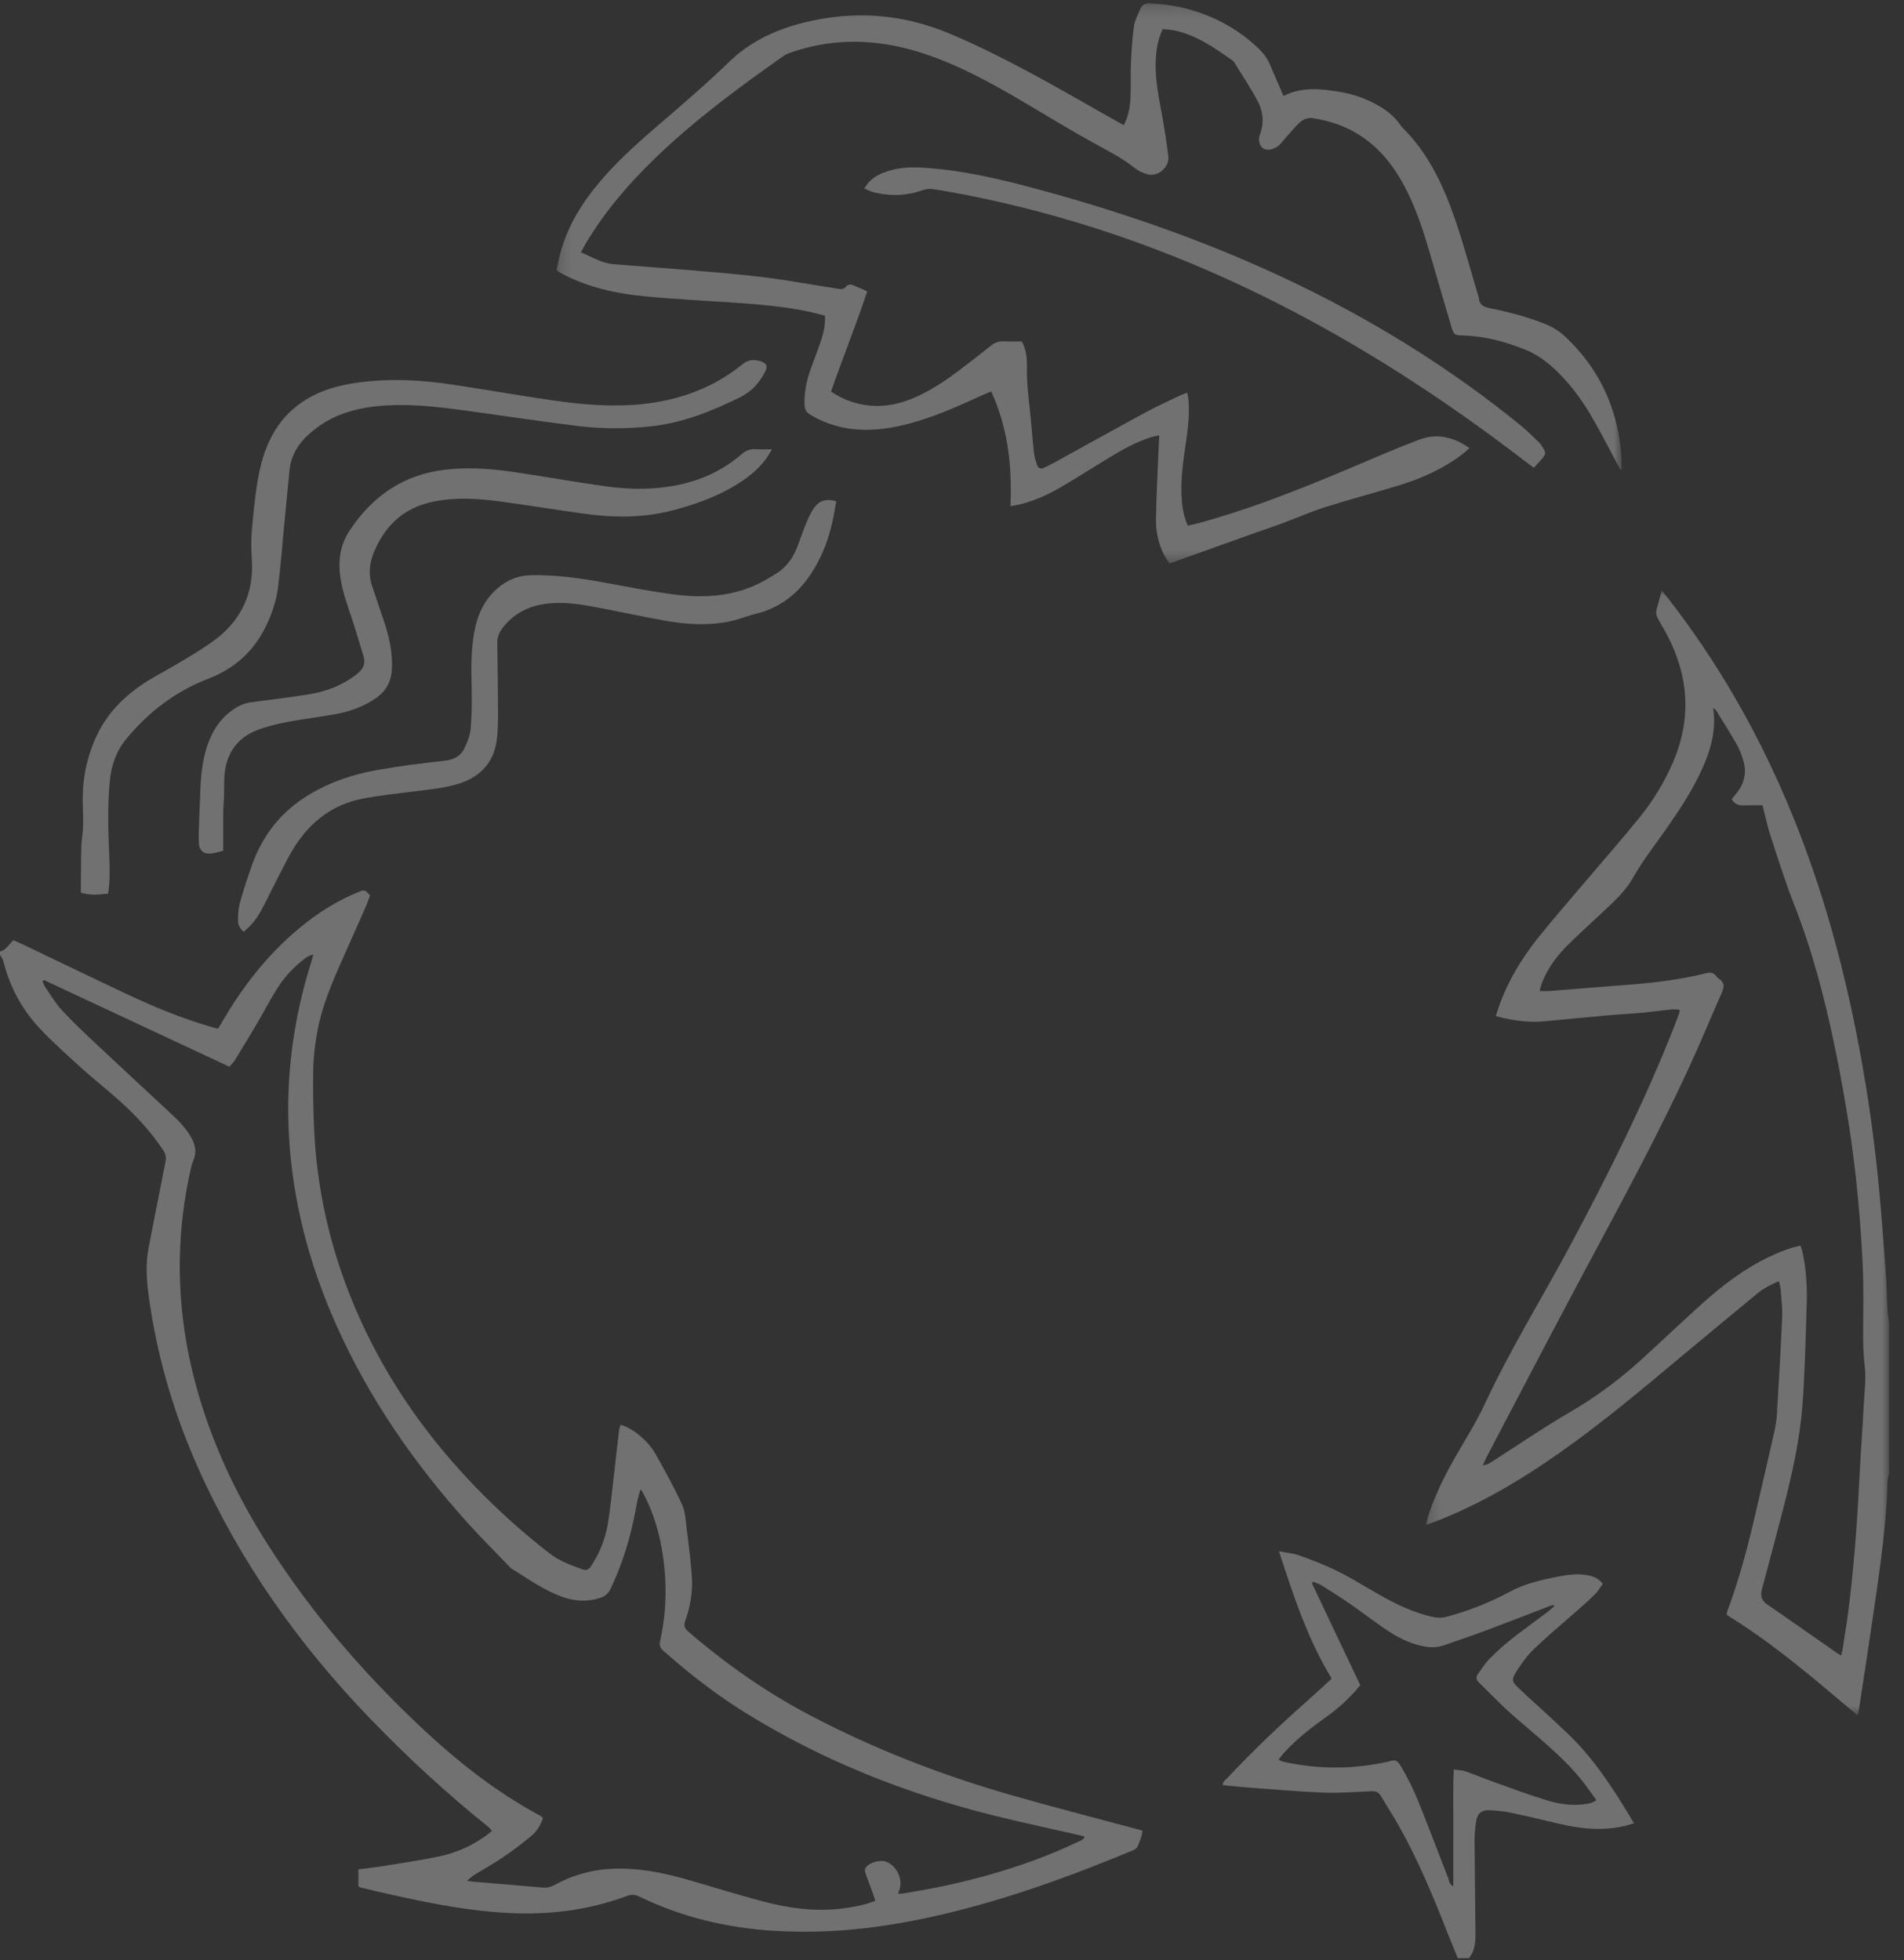
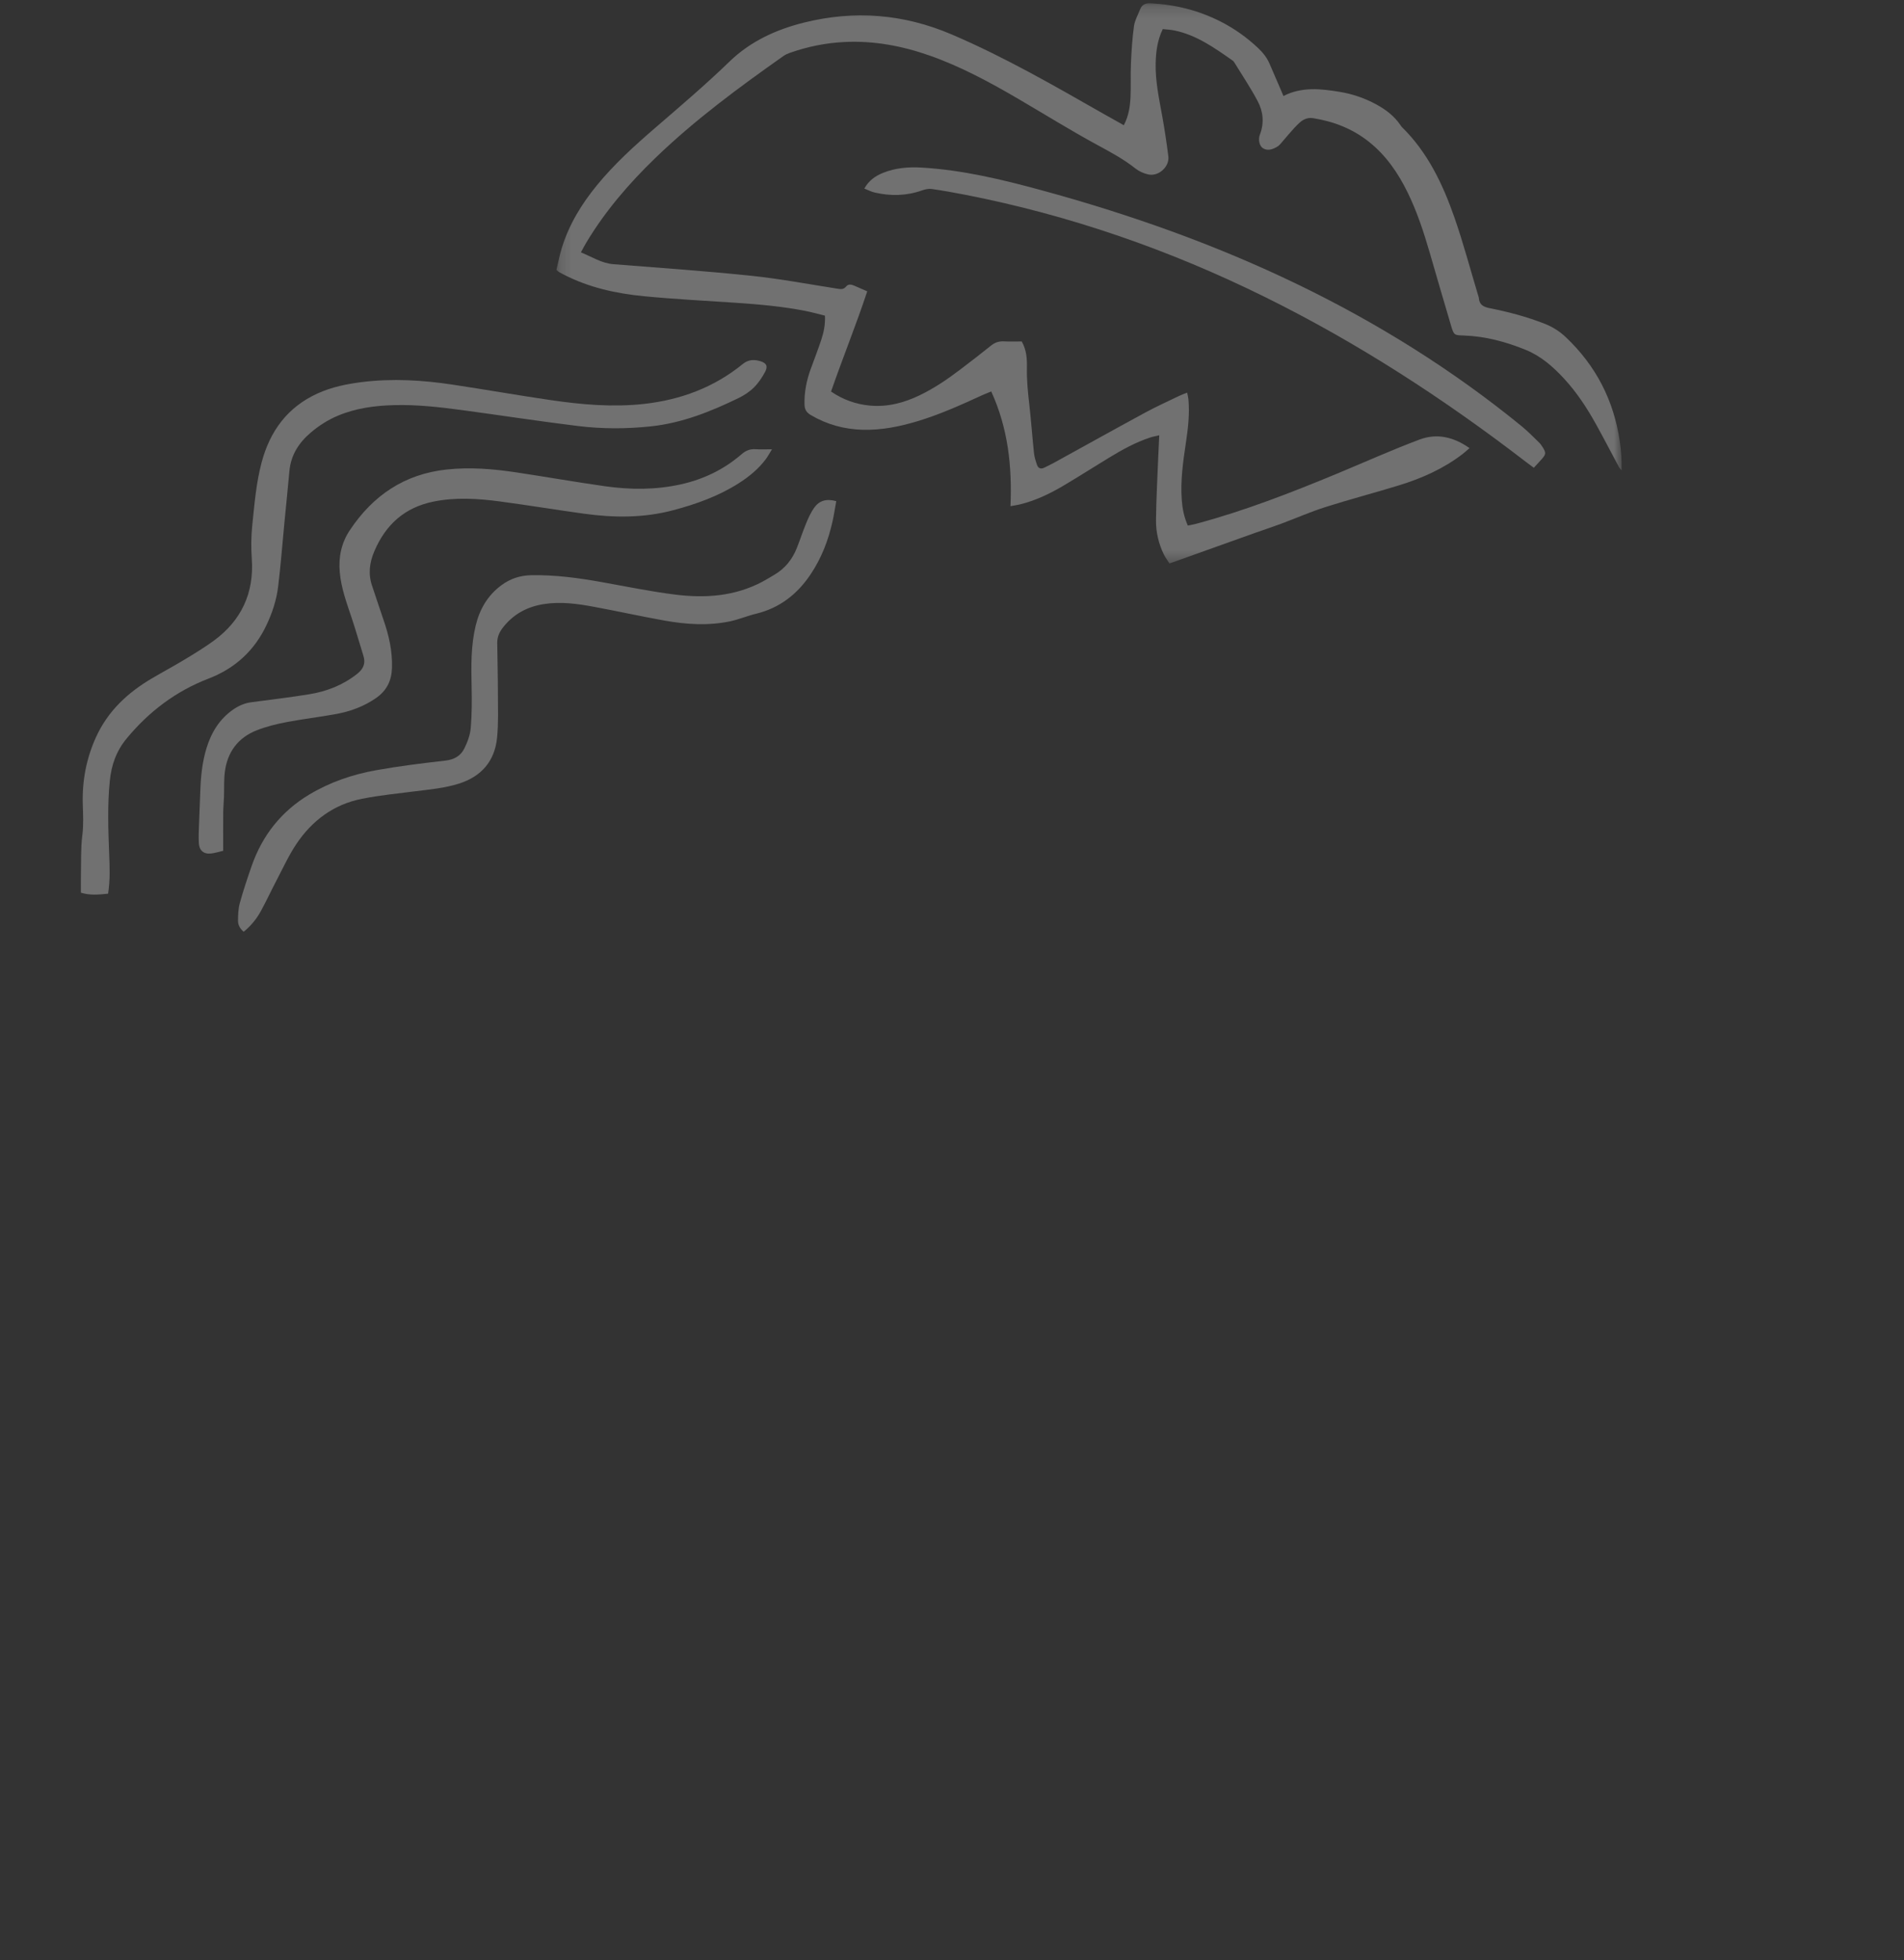
<svg xmlns="http://www.w3.org/2000/svg" xmlns:xlink="http://www.w3.org/1999/xlink" width="168px" height="173px" viewBox="0 0 168 173" version="1.1">
  <rect x="0" y="0" width="168" height="173" fill="#333333" stroke="none" />
  <title>310D8BAB-E7BF-46D0-9205-E53DCFA1921A</title>
  <defs>
-     <polygon id="path-1" points="0.231 0.029 41.093 0.029 41.093 99.301 0.231 99.301" />
    <polygon id="path-3" points="0.187 0.189 94.182 0.189 94.182 49.627 0.187 49.627" />
  </defs>
  <g id="Public" stroke="none" stroke-width="1" fill="none" fill-rule="evenodd" opacity="0.304">
    <g id="D---Forgot-Password" transform="translate(-86, -152)">
      <g id="Group-25" transform="translate(86, 152)">
-         <path d="M3.879,86.491 C3.836,86.526 3.793,86.56 3.75,86.595 C3.844,86.794 3.913,87.011 4.037,87.189 C4.512,87.87 4.942,88.598 5.505,89.2 C6.497,90.262 7.559,91.262 8.62,92.258 C10.894,94.392 13.19,96.505 15.468,98.635 C15.805,98.95 16.108,99.304 16.394,99.665 C16.609,99.935 16.792,100.234 16.952,100.539 C17.28,101.164 17.335,101.807 17.042,102.471 C16.932,102.722 16.867,102.996 16.807,103.265 C16.234,105.842 15.913,108.45 15.869,111.088 C15.807,114.662 16.242,118.181 17.129,121.643 C18.494,126.972 20.79,131.893 23.757,136.507 C27.474,142.288 31.911,147.477 36.902,152.201 C40.172,155.296 43.663,158.094 47.652,160.231 C47.746,160.281 47.82,160.371 47.911,160.448 C47.694,161.081 47.364,161.622 46.884,162.021 C46.087,162.683 45.257,163.311 44.4,163.894 C43.56,164.466 42.667,164.959 41.803,165.497 C41.623,165.609 41.471,165.766 41.208,165.983 C41.5,166.025 41.632,166.052 41.765,166.063 C43.794,166.234 45.823,166.398 47.851,166.578 C48.259,166.614 48.61,166.534 48.973,166.335 C50.622,165.428 52.391,164.964 54.28,164.912 C56.413,164.853 58.469,165.264 60.5,165.838 C62.725,166.467 64.929,167.169 67.162,167.764 C69.544,168.399 71.966,168.747 74.442,168.412 C75.379,168.286 76.305,168.116 77.237,167.748 C77.151,167.49 77.086,167.274 77.008,167.062 C76.794,166.477 76.565,165.897 76.363,165.308 C76.316,165.171 76.296,164.97 76.364,164.859 C76.692,164.329 77.747,164.065 78.308,164.345 C79.145,164.765 79.619,165.771 79.395,166.665 C79.36,166.805 79.3,166.94 79.238,167.115 C79.41,167.115 79.502,167.127 79.59,167.113 C82.175,166.712 84.73,166.177 87.247,165.464 C89.944,164.701 92.576,163.762 95.105,162.549 C95.316,162.448 95.574,162.39 95.72,162.092 C95.539,162.039 95.414,161.996 95.286,161.967 C92.695,161.373 90.092,160.828 87.514,160.18 C79.908,158.268 72.687,155.406 65.993,151.296 C63.326,149.66 60.86,147.746 58.517,145.672 C58.232,145.42 58.166,145.171 58.244,144.822 C58.796,142.362 58.86,139.882 58.507,137.39 C58.24,135.505 57.732,133.689 56.864,131.985 C56.766,131.792 56.643,131.613 56.531,131.428 C56.303,132.051 56.2,132.636 56.093,133.219 C55.648,135.636 54.943,137.969 53.886,140.195 C53.679,140.632 53.383,140.881 52.938,141.023 C51.861,141.367 50.795,141.327 49.736,140.966 C48.051,140.393 46.621,139.357 45.133,138.427 C45.018,138.355 44.929,138.24 44.833,138.139 C43.634,136.887 42.403,135.664 41.243,134.376 C36.529,129.137 32.56,123.401 29.678,116.95 C27.281,111.586 25.804,105.989 25.49,100.115 C25.215,94.947 25.896,89.891 27.446,84.951 C27.519,84.717 27.58,84.48 27.646,84.244 C27.338,84.3 27.127,84.423 26.932,84.569 C25.94,85.311 25.101,86.206 24.447,87.251 C23.848,88.209 23.327,89.217 22.754,90.192 C22.1,91.306 21.432,92.412 20.758,93.514 C20.63,93.723 20.445,93.897 20.242,94.141 C14.762,91.579 9.32,89.035 3.879,86.491 L3.879,86.491 Z M8.68171946e-05,83.984 C0.151,83.907 0.329,83.859 0.449,83.749 C0.7,83.517 0.921,83.253 1.176,82.977 C1.445,83.094 1.678,83.187 1.904,83.295 C5.054,84.8 8.196,86.32 11.354,87.807 C13.657,88.892 16.012,89.848 18.457,90.574 C18.698,90.645 18.943,90.709 19.234,90.791 C19.386,90.54 19.53,90.309 19.667,90.074 C21.473,86.975 23.662,84.19 26.437,81.889 C28.013,80.583 29.724,79.495 31.627,78.721 C32.171,78.5 32.173,78.507 32.653,79.019 C32.524,79.359 32.401,79.729 32.244,80.085 C31.509,81.754 30.761,83.417 30.026,85.085 C29.17,87.031 28.359,88.999 27.986,91.103 C27.797,92.167 27.659,93.252 27.64,94.33 C27.609,96.198 27.636,98.071 27.731,99.937 C28.046,106.101 29.607,111.951 32.282,117.51 C34.925,123 38.506,127.817 42.822,132.106 C44.628,133.9 46.536,135.581 48.553,137.135 C49.405,137.791 50.415,138.141 51.415,138.503 C51.774,138.633 51.97,138.484 52.158,138.2 C52.908,137.065 53.411,135.821 53.631,134.492 C53.878,132.992 54.016,131.474 54.195,129.963 C54.34,128.726 54.473,127.488 54.618,126.251 C54.636,126.096 54.695,125.947 54.75,125.743 C55.305,125.886 55.75,126.161 56.171,126.476 C56.864,126.996 57.457,127.627 57.875,128.374 C58.688,129.822 59.492,131.281 60.184,132.788 C60.473,133.417 60.5,134.177 60.588,134.885 C60.768,136.326 60.959,137.768 61.05,139.216 C61.132,140.514 60.903,141.796 60.468,143.026 C60.322,143.439 60.384,143.69 60.717,143.978 C64.02,146.831 67.576,149.325 71.438,151.358 C77.101,154.34 83.045,156.647 89.195,158.412 C92.771,159.439 96.378,160.362 99.971,161.332 C100.236,161.404 100.503,161.473 100.795,161.551 C100.78,162.094 100.541,162.545 100.348,163.001 C100.288,163.142 100.079,163.245 99.916,163.313 C93.307,166.06 86.583,168.445 79.506,169.701 C75.8,170.359 72.065,170.628 68.308,170.398 C64.159,170.143 60.169,169.206 56.418,167.377 C56.032,167.188 55.712,167.173 55.308,167.324 C51.898,168.598 48.367,169.017 44.74,168.818 C40.793,168.602 36.955,167.766 33.122,166.888 C32.694,166.79 32.268,166.685 31.842,166.578 C31.777,166.562 31.718,166.52 31.623,166.474 L31.623,164.975 C32.414,164.87 33.188,164.787 33.955,164.662 C35.574,164.397 37.2,164.16 38.803,163.819 C40.213,163.52 41.53,162.943 42.723,162.114 C42.946,161.959 43.155,161.781 43.411,161.581 C43.287,161.44 43.214,161.328 43.114,161.249 C39.43,158.292 35.966,155.099 32.686,151.699 C26.356,145.138 21.157,137.808 17.445,129.466 C15.436,124.952 14.025,120.255 13.266,115.37 C12.996,113.634 12.773,111.891 13.109,110.136 C13.488,108.166 13.88,106.197 14.267,104.229 C14.378,103.662 14.48,103.095 14.604,102.532 C14.689,102.147 14.611,101.826 14.389,101.492 C13.293,99.843 11.961,98.405 10.488,97.095 C9.4,96.127 8.255,95.222 7.175,94.245 C5.925,93.114 4.662,91.988 3.509,90.762 C1.932,89.087 0.867,87.1 0.304,84.857 C0.252,84.646 0.104,84.459 8.68171946e-05,84.261 L8.68171946e-05,83.984 Z" id="Fill-1" fill="#FFFFFF" />
        <g id="Group-5" transform="translate(125.596, 52.086)">
          <mask id="mask-2" fill="white">
            <use xlink:href="#path-1" />
          </mask>
          <g id="Clip-4" />
          <path d="M36.857,94.01 C36.905,93.823 36.947,93.698 36.967,93.569 C37.143,92.429 37.338,91.291 37.485,90.148 C38.013,86.048 38.296,81.927 38.502,77.8 C38.599,75.841 38.754,73.884 38.851,71.925 C38.91,70.753 39.077,69.584 38.93,68.402 C38.839,67.671 38.809,66.929 38.802,66.192 C38.783,64.023 38.866,61.851 38.766,59.687 C38.645,57.06 38.445,54.434 38.157,51.821 C37.728,47.922 37.07,44.057 36.275,40.212 C35.394,35.956 34.301,31.773 32.702,27.721 C31.925,25.749 31.292,23.719 30.633,21.701 C30.349,20.83 30.165,19.926 29.92,18.975 C29.655,18.975 29.407,18.972 29.158,18.976 C28.81,18.98 28.463,19 28.117,18.992 C27.723,18.983 27.413,18.818 27.202,18.439 C27.344,18.266 27.475,18.109 27.603,17.951 C28.307,17.083 28.548,16.108 28.225,15.032 C28.081,14.55 27.906,14.062 27.657,13.627 C27.062,12.585 26.415,11.572 25.784,10.551 C25.753,10.502 25.675,10.481 25.568,10.416 C25.888,12.566 25.233,14.472 24.335,16.322 C23.557,17.927 22.575,19.409 21.561,20.872 C20.522,22.371 19.385,23.797 18.483,25.394 C17.82,26.569 16.809,27.479 15.83,28.399 C14.82,29.349 13.789,30.278 12.802,31.251 C11.824,32.215 10.995,33.294 10.486,34.587 C10.391,34.828 10.333,35.085 10.246,35.371 C10.624,35.371 10.899,35.389 11.171,35.368 C13.293,35.203 15.413,35.018 17.535,34.863 C20.053,34.679 22.557,34.406 25.01,33.79 C25.354,33.704 25.589,33.766 25.804,34.023 C25.892,34.129 25.986,34.239 26.099,34.315 C26.585,34.638 26.548,35.022 26.333,35.506 C25.415,37.573 24.557,39.667 23.617,41.723 C20.718,48.069 17.372,54.188 14.086,60.338 C11.213,65.714 8.403,71.122 5.567,76.518 C5.445,76.751 5.351,76.999 5.244,77.241 C5.567,77.198 5.781,77.079 5.988,76.947 C8.326,75.453 10.618,73.88 13.014,72.485 C15.289,71.159 17.368,69.603 19.301,67.836 C21.076,66.214 22.818,64.557 24.607,62.95 C26.4,61.338 28.313,59.885 30.504,58.835 C31.377,58.417 32.271,58.055 33.269,57.842 C33.332,58.04 33.4,58.208 33.439,58.382 C33.784,59.924 33.866,61.489 33.819,63.062 C33.749,65.392 33.681,67.723 33.563,70.051 C33.493,71.431 33.389,72.814 33.195,74.182 C32.776,77.133 32.028,80.015 31.268,82.894 C30.803,84.655 30.344,86.419 29.865,88.177 C29.712,88.74 29.842,89.173 30.323,89.503 C30.799,89.83 31.277,90.155 31.751,90.486 C33.323,91.583 34.894,92.683 36.467,93.78 C36.574,93.854 36.69,93.912 36.857,94.01 L36.857,94.01 Z M41.094,77.905 C41.043,78.15 40.953,78.395 40.948,78.641 C40.863,82.226 40.36,85.768 39.851,89.308 C39.397,92.458 38.91,95.605 38.434,98.752 C38.411,98.903 38.365,99.051 38.306,99.301 C34.554,96.139 30.911,92.973 26.754,90.426 C26.782,90.288 26.79,90.151 26.837,90.028 C28.114,86.65 28.927,83.144 29.73,79.636 C30.136,77.86 30.557,76.087 30.954,74.308 C31.064,73.815 31.153,73.312 31.183,72.808 C31.356,69.929 31.528,67.049 31.655,64.167 C31.691,63.365 31.582,62.555 31.523,61.75 C31.506,61.525 31.433,61.303 31.366,60.981 C30.667,61.285 30.04,61.589 29.491,62.043 C27.229,63.917 24.96,65.78 22.709,67.665 C19.216,70.589 15.73,73.521 11.996,76.142 C8.542,78.566 4.929,80.707 0.971,82.223 C0.758,82.304 0.542,82.377 0.231,82.488 C0.292,82.216 0.323,82.02 0.382,81.833 C0.908,80.151 1.663,78.569 2.514,77.031 C3.476,75.294 4.575,73.622 5.411,71.828 C7.676,66.964 10.509,62.411 13.029,57.687 C16.378,51.41 19.56,45.056 22.159,38.425 C22.302,38.06 22.438,37.692 22.573,37.323 C22.595,37.262 22.593,37.191 22.614,37.03 C22.364,37.016 22.123,36.971 21.889,36.995 C21.015,37.083 20.145,37.211 19.27,37.292 C18.281,37.384 17.287,37.43 16.297,37.518 C14.454,37.683 12.612,37.86 10.771,38.041 C9.303,38.185 7.877,37.985 6.382,37.586 C6.515,37.186 6.62,36.841 6.744,36.503 C7.522,34.403 8.668,32.505 10.051,30.762 C11.444,29.008 12.927,27.324 14.374,25.613 C15.941,23.761 17.547,21.94 19.073,20.055 C20.267,18.579 21.253,16.96 22.011,15.21 C23.541,11.679 23.477,8.168 21.864,4.686 C21.526,3.954 21.12,3.252 20.715,2.554 C20.552,2.273 20.486,2.013 20.573,1.703 C20.717,1.193 20.851,0.681 21.027,0.029 C21.285,0.346 21.483,0.581 21.672,0.825 C25.9,6.278 29.314,12.206 32.016,18.546 C34.796,25.068 36.75,31.84 38.142,38.781 C38.973,42.923 39.61,47.097 40.051,51.296 C40.364,54.279 40.572,57.273 40.802,60.264 C40.886,61.368 40.887,62.477 40.945,63.584 C40.962,63.924 41.042,64.262 41.094,64.601 L41.094,77.905 Z" id="Fill-3" fill="#FFFFFF" mask="url(#mask-2)" />
        </g>
-         <path d="M137.146,141.755 C137.127,141.72 137.108,141.686 137.089,141.651 C136.987,141.674 136.879,141.684 136.782,141.722 C134.948,142.423 133.121,143.142 131.281,143.829 C129.984,144.313 128.674,144.764 127.365,145.215 C126.712,145.439 126.048,145.395 125.381,145.243 C124.233,144.981 123.214,144.437 122.256,143.787 C121.186,143.06 120.162,142.265 119.098,141.529 C118.282,140.964 117.44,140.435 116.599,139.908 C116.377,139.769 116.115,139.696 115.872,139.592 C115.832,139.633 115.792,139.675 115.753,139.716 C117.171,142.705 118.59,145.694 120.026,148.72 C119.162,149.776 118.196,150.686 117.099,151.467 C115.761,152.42 114.46,153.42 113.342,154.634 C113.16,154.831 113,155.049 112.819,155.27 C112.939,155.348 112.992,155.4 113.055,155.419 C113.208,155.467 113.366,155.506 113.523,155.538 C116.487,156.153 119.451,156.139 122.403,155.484 C123.075,155.335 123.206,155.15 123.721,156.062 C124.23,156.965 124.708,157.894 125.096,158.853 C126.023,161.141 126.885,163.453 127.784,165.752 C127.876,165.985 127.866,166.299 128.232,166.472 C128.232,164.726 128.224,163.044 128.234,161.362 C128.244,159.663 128.189,157.962 128.274,156.165 C128.664,156.219 128.991,156.215 129.282,156.316 C130.133,156.611 130.964,156.962 131.812,157.264 C133.378,157.823 134.934,158.414 136.525,158.893 C137.768,159.268 139.061,159.429 140.361,159.118 C140.502,159.085 140.627,158.989 140.861,158.873 C140.34,158.166 139.897,157.493 139.382,156.88 C137.664,154.834 135.567,153.191 133.563,151.446 C132.486,150.508 131.503,149.463 130.476,148.467 C130.241,148.239 130.214,147.993 130.41,147.729 C130.739,147.285 131.028,146.8 131.412,146.409 C132.009,145.801 132.645,145.222 133.313,144.693 C134.364,143.861 135.456,143.082 136.527,142.276 C136.742,142.114 136.94,141.929 137.146,141.755 L137.146,141.755 Z M128.628,172.81 C128.315,172.042 127.994,171.277 127.691,170.504 C126.443,167.322 125.132,164.168 123.457,161.181 C122.949,160.275 122.376,159.406 121.85,158.51 C121.65,158.168 121.398,158.06 120.999,158.079 C119.567,158.147 118.13,158.257 116.701,158.199 C114.391,158.105 112.086,157.894 109.78,157.724 C109.158,157.678 108.538,157.6 107.889,157.534 C107.887,157.217 108.13,157.084 108.289,156.916 C110.539,154.524 112.91,152.256 115.373,150.084 C116.081,149.46 116.767,148.811 117.502,148.138 C115.376,144.654 114.139,140.851 112.848,136.897 C113.574,137.045 114.18,137.094 114.728,137.295 C115.875,137.717 117.023,138.158 118.113,138.704 C119.372,139.336 120.565,140.097 121.794,140.788 C123.249,141.605 124.745,142.324 126.39,142.693 C126.83,142.791 127.247,142.796 127.687,142.675 C129.612,142.146 131.45,141.428 133.213,140.474 C134.516,139.769 135.975,139.432 137.43,139.146 C138.318,138.972 139.211,138.845 140.115,139.024 C140.6,139.119 141.051,139.275 141.419,139.783 C141.19,140.091 140.987,140.454 140.701,140.734 C140.108,141.316 139.475,141.858 138.853,142.41 C137.677,143.452 136.462,144.455 135.334,145.546 C134.743,146.116 134.246,146.805 133.807,147.503 C133.341,148.247 133.392,148.408 134.017,148.997 C135.109,150.026 136.233,151.022 137.327,152.048 C138.051,152.728 138.784,153.404 139.448,154.14 C141.281,156.175 142.736,158.478 144.179,160.91 C143.874,160.996 143.62,161.078 143.362,161.14 C141.397,161.608 139.457,161.395 137.523,160.939 C136.106,160.605 134.69,160.266 133.265,159.967 C132.679,159.844 132.075,159.788 131.475,159.757 C130.753,159.719 130.373,160.001 130.254,160.7 C130.153,161.288 130.108,161.892 130.11,162.488 C130.123,165.119 130.167,167.75 130.188,170.381 C130.195,171.235 130.211,172.101 129.601,172.81 L128.628,172.81 Z" id="Fill-6" fill="#FFFFFF" />
        <g id="Group-10" transform="translate(48.907, 0.099)">
          <mask id="mask-4" fill="white">
            <use xlink:href="#path-3" />
          </mask>
          <g id="Clip-9" />
          <path d="M41.247,30.033 C41.68,30.8 41.718,31.6 41.703,32.369 C41.682,33.437 41.787,34.485 41.908,35.541 C42.073,36.985 42.174,38.436 42.327,39.881 C42.366,40.243 42.479,40.602 42.602,40.947 C42.703,41.228 42.933,41.32 43.22,41.179 C43.51,41.036 43.805,40.899 44.088,40.743 C46.782,39.261 49.468,37.762 52.172,36.296 C53.146,35.768 54.161,35.312 55.16,34.829 C55.362,34.732 55.576,34.66 55.843,34.552 C55.888,34.784 55.936,34.955 55.952,35.129 C56.071,36.427 55.922,37.71 55.729,38.991 C55.478,40.658 55.243,42.326 55.367,44.02 C55.422,44.781 55.563,45.521 55.902,46.285 C56.16,46.229 56.404,46.187 56.642,46.124 C60.897,44.987 64.989,43.392 69.049,41.709 C71.484,40.699 73.889,39.612 76.356,38.689 C77.862,38.126 79.343,38.448 80.759,39.448 C80.502,39.667 80.324,39.834 80.13,39.982 C78.456,41.265 76.557,42.11 74.558,42.726 C72.393,43.393 70.198,43.965 68.04,44.651 C66.721,45.07 65.449,45.633 64.15,46.117 C63.392,46.399 62.622,46.649 61.86,46.92 C59.551,47.743 57.244,48.57 54.937,49.395 C54.742,49.464 54.547,49.533 54.281,49.627 C54.112,49.359 53.919,49.107 53.782,48.827 C53.32,47.878 53.083,46.855 53.093,45.813 C53.112,43.968 53.216,42.124 53.288,40.28 C53.312,39.663 53.345,39.045 53.379,38.314 C53.044,38.396 52.804,38.438 52.576,38.513 C51.293,38.935 50.119,39.584 48.972,40.281 C47.608,41.109 46.265,41.973 44.891,42.784 C43.694,43.49 42.44,44.087 41.078,44.418 C40.837,44.477 40.59,44.509 40.253,44.57 C40.402,41.057 40.038,37.696 38.555,34.449 C38.281,34.562 38.051,34.646 37.828,34.748 C35.935,35.613 34.042,36.476 32.041,37.076 C30.46,37.55 28.853,37.876 27.194,37.828 C25.57,37.781 24.047,37.365 22.639,36.533 C22.259,36.309 22.091,36.051 22.079,35.599 C22.052,34.518 22.255,33.488 22.621,32.481 C22.936,31.613 23.273,30.753 23.562,29.877 C23.777,29.222 23.919,28.545 23.883,27.757 C23.295,27.614 22.723,27.452 22.142,27.338 C20.118,26.942 18.068,26.761 16.013,26.622 C13.312,26.44 10.607,26.304 7.913,26.043 C5.465,25.806 3.07,25.281 0.853,24.143 C0.709,24.069 0.565,23.995 0.425,23.914 C0.367,23.881 0.318,23.83 0.187,23.722 C0.333,23.116 0.46,22.463 0.651,21.83 C1.281,19.742 2.397,17.918 3.771,16.24 C5.301,14.372 7.083,12.758 8.905,11.185 C11.127,9.265 13.363,7.366 15.476,5.32 C17.307,3.547 19.588,2.5 22.049,1.89 C26.502,0.786 30.818,1.125 35.074,2.944 C39.748,4.943 44.127,7.474 48.525,9.981 C49.082,10.298 49.642,10.608 50.254,10.952 C50.683,10.129 50.803,9.31 50.843,8.489 C50.891,7.498 50.836,6.502 50.881,5.511 C50.931,4.407 50.998,3.3 51.149,2.207 C51.22,1.696 51.5,1.213 51.694,0.721 C51.86,0.301 52.166,0.169 52.623,0.192 C54.804,0.304 56.872,0.82 58.817,1.815 C60.02,2.429 61.107,3.205 62.091,4.13 C62.518,4.532 62.876,4.975 63.109,5.515 C63.448,6.298 63.786,7.082 64.123,7.866 C64.195,8.032 64.264,8.199 64.338,8.373 C65.97,7.539 67.651,7.736 69.323,8.011 C70.445,8.196 71.52,8.567 72.524,9.112 C73.366,9.57 74.118,10.14 74.664,10.945 C74.702,11.002 74.739,11.064 74.788,11.111 C77.061,13.341 78.389,16.133 79.416,19.068 C80.199,21.309 80.807,23.61 81.493,25.884 C81.526,25.994 81.572,26.105 81.581,26.218 C81.628,26.812 82.009,26.994 82.539,27.099 C84.197,27.425 85.827,27.859 87.403,28.48 C88.102,28.755 88.71,29.144 89.258,29.663 C91.909,32.172 93.482,35.234 94.014,38.83 C94.138,39.672 94.201,40.522 94.177,41.419 C94.093,41.311 93.992,41.212 93.928,41.093 C93.249,39.832 92.593,38.56 91.898,37.308 C91.101,35.871 90.198,34.503 89.075,33.29 C88.109,32.245 87.037,31.314 85.711,30.775 C83.971,30.066 82.163,29.578 80.266,29.511 C79.414,29.481 79.385,29.499 79.133,28.659 C78.491,26.516 77.876,24.364 77.25,22.216 C76.72,20.397 76.133,18.599 75.298,16.892 C74.457,15.172 73.395,13.618 71.877,12.412 C70.429,11.26 68.766,10.617 66.95,10.329 C66.5,10.258 66.112,10.422 65.798,10.696 C65.435,11.013 65.126,11.391 64.803,11.751 C64.541,12.043 64.299,12.352 64.036,12.644 C63.945,12.744 63.829,12.833 63.708,12.896 C63.329,13.096 62.929,13.232 62.527,12.98 C62.223,12.789 62.087,12.231 62.261,11.778 C62.654,10.758 62.554,9.748 62.065,8.828 C61.44,7.648 60.69,6.534 59.992,5.393 C59.956,5.335 59.906,5.281 59.85,5.242 C58.257,4.128 56.673,2.993 54.713,2.588 C54.381,2.52 54.036,2.508 53.689,2.469 C53.209,3.465 53.087,4.47 53.064,5.483 C53.028,7.063 53.363,8.601 53.642,10.146 C53.854,11.325 54.033,12.513 54.182,13.702 C54.297,14.62 53.308,15.507 52.399,15.295 C52.006,15.204 51.598,15.024 51.283,14.774 C50.228,13.936 49.056,13.313 47.876,12.672 C45.541,11.401 43.28,9.996 40.986,8.653 C38.449,7.168 35.869,5.768 33.083,4.792 C30.658,3.944 28.172,3.48 25.591,3.609 C23.938,3.691 22.336,4.019 20.778,4.568 C20.585,4.637 20.39,4.725 20.223,4.843 C16.27,7.631 12.379,10.498 8.893,13.869 C6.574,16.111 4.484,18.542 2.821,21.319 C2.669,21.573 2.533,21.837 2.348,22.171 C3.332,22.572 4.173,23.134 5.226,23.217 C9.262,23.535 13.303,23.815 17.329,24.233 C19.879,24.497 22.406,24.976 24.941,25.371 C25.25,25.418 25.515,25.48 25.752,25.183 C25.934,24.956 26.202,24.994 26.454,25.106 C26.812,25.265 27.172,25.418 27.615,25.611 C26.638,28.567 25.458,31.463 24.421,34.456 C25.481,35.176 26.616,35.583 27.856,35.695 C29.399,35.835 30.84,35.456 32.219,34.795 C33.498,34.181 34.665,33.39 35.79,32.536 C36.71,31.836 37.628,31.133 38.528,30.407 C38.873,30.128 39.229,30.003 39.671,30.027 C40.199,30.054 40.729,30.033 41.247,30.033" id="Fill-8" fill="#FFFFFF" mask="url(#mask-4)" />
        </g>
        <path d="M9.537,78.87 C8.708,78.952 7.935,79.032 7.138,78.781 C7.138,78.252 7.129,77.749 7.14,77.247 C7.167,76.072 7.115,74.885 7.263,73.725 C7.382,72.797 7.331,71.896 7.304,70.975 C7.244,68.926 7.605,66.96 8.468,65.062 C9.521,62.744 11.259,61.135 13.393,59.874 C14.348,59.31 15.328,58.787 16.278,58.213 C17.147,57.687 18.019,57.157 18.84,56.56 C21.298,54.771 22.429,52.327 22.217,49.31 C22.147,48.312 22.157,47.333 22.26,46.345 C22.454,44.487 22.601,42.624 23.084,40.808 C23.819,38.045 25.365,35.934 28.012,34.727 C29.262,34.156 30.603,33.883 31.961,33.715 C34.622,33.387 37.276,33.544 39.915,33.941 C42.818,34.378 45.71,34.889 48.615,35.313 C51.343,35.711 54.083,35.953 56.844,35.644 C60.069,35.281 63.001,34.191 65.528,32.132 C66.029,31.724 66.532,31.709 67.08,31.872 C67.625,32.035 67.778,32.309 67.514,32.809 C67.248,33.31 66.92,33.803 66.519,34.199 C66.132,34.582 65.647,34.896 65.154,35.136 C62.692,36.332 60.166,37.339 57.406,37.63 C55.278,37.854 53.146,37.859 51.032,37.601 C47.613,37.184 44.208,36.656 40.795,36.197 C38.8,35.928 36.798,35.699 34.779,35.753 C33.083,35.798 31.415,36.017 29.831,36.679 C28.948,37.048 28.154,37.553 27.425,38.172 C26.361,39.076 25.661,40.167 25.535,41.588 C25.402,43.081 25.245,44.572 25.101,46.064 C24.918,47.968 24.773,49.878 24.541,51.777 C24.398,52.947 24.029,54.072 23.524,55.145 C22.46,57.405 20.746,58.985 18.421,59.879 C15.52,60.995 13.145,62.789 11.173,65.176 C10.261,66.279 9.832,67.509 9.691,68.897 C9.472,71.041 9.55,73.185 9.632,75.331 C9.676,76.482 9.732,77.633 9.537,78.87" id="Fill-11" fill="#FFFFFF" />
        <path d="M19.693,75.086 C19.328,75.17 18.996,75.275 18.656,75.318 C17.989,75.403 17.584,75.081 17.544,74.397 C17.51,73.823 17.545,73.243 17.564,72.667 C17.595,71.721 17.642,70.776 17.673,69.831 C17.717,68.535 17.842,67.251 18.227,66.006 C18.654,64.624 19.376,63.443 20.594,62.604 C21.079,62.271 21.599,62.049 22.188,61.972 C23.884,61.749 25.584,61.545 27.272,61.272 C28.82,61.022 30.25,60.467 31.503,59.478 C32.066,59.033 32.278,58.55 32.063,57.867 C31.723,56.79 31.418,55.701 31.063,54.63 C30.612,53.273 30.105,51.937 29.978,50.492 C29.86,49.155 30.121,47.913 30.863,46.798 C32.905,43.726 35.689,41.831 39.43,41.433 C41.475,41.216 43.497,41.38 45.513,41.682 C48.142,42.076 50.76,42.54 53.392,42.912 C55.625,43.228 57.863,43.238 60.085,42.742 C62.089,42.294 63.883,41.427 65.432,40.087 C65.812,39.757 66.187,39.609 66.679,39.644 C67.109,39.674 67.542,39.65 68.116,39.65 C67.893,40.01 67.757,40.268 67.586,40.5 C66.932,41.386 66.091,42.071 65.168,42.658 C63.394,43.785 61.446,44.483 59.422,45.023 C56.799,45.723 54.159,45.7 51.505,45.332 C49.032,44.989 46.568,44.581 44.093,44.252 C42.14,43.993 40.18,43.869 38.223,44.272 C35.703,44.791 34.04,46.295 33.039,48.626 C32.599,49.65 32.473,50.655 32.837,51.716 C33.174,52.697 33.485,53.688 33.827,54.667 C34.309,56.049 34.631,57.447 34.587,58.932 C34.553,60.089 34.117,60.956 33.165,61.614 C32.095,62.354 30.908,62.785 29.649,63.016 C28.195,63.283 26.722,63.453 25.27,63.73 C24.389,63.899 23.503,64.118 22.67,64.443 C20.998,65.096 20.052,66.377 19.836,68.151 C19.75,68.856 19.789,69.575 19.764,70.288 C19.747,70.772 19.701,71.255 19.696,71.738 C19.686,72.821 19.693,73.903 19.693,75.086" id="Fill-13" fill="#FFFFFF" />
        <path d="M73.788,44.228 C73.672,44.865 73.584,45.455 73.454,46.035 C73.085,47.692 72.48,49.258 71.531,50.677 C70.356,52.433 68.799,53.659 66.706,54.165 C65.922,54.354 65.17,54.68 64.381,54.842 C62.474,55.233 60.555,55.11 58.657,54.771 C56.564,54.397 54.487,53.937 52.396,53.55 C50.94,53.279 49.475,53.079 47.984,53.312 C46.524,53.54 45.323,54.187 44.399,55.35 C44.069,55.766 43.867,56.212 43.874,56.742 C43.893,58.219 43.931,59.695 43.933,61.172 C43.935,62.484 43.989,63.806 43.859,65.108 C43.652,67.17 42.483,68.527 40.489,69.158 C39.246,69.551 37.955,69.667 36.671,69.828 C35.089,70.027 33.498,70.186 31.937,70.495 C29.453,70.985 27.542,72.409 26.152,74.483 C25.487,75.474 24.986,76.577 24.429,77.638 C23.946,78.557 23.512,79.502 23.013,80.412 C22.635,81.1 22.143,81.711 21.501,82.229 C21.176,81.959 20.998,81.628 21.001,81.261 C21.004,80.738 21.022,80.195 21.16,79.696 C21.467,78.588 21.83,77.494 22.21,76.409 C23.152,73.717 24.822,71.602 27.282,70.124 C29.11,69.026 31.102,68.347 33.181,67.974 C35.204,67.611 37.249,67.357 39.292,67.126 C40.067,67.039 40.64,66.713 40.963,66.068 C41.246,65.501 41.483,64.864 41.536,64.24 C41.64,63.026 41.641,61.798 41.613,60.578 C41.572,58.774 41.547,56.976 41.973,55.207 C42.32,53.772 43.019,52.556 44.227,51.658 C45.015,51.072 45.877,50.783 46.866,50.763 C48.984,50.722 51.063,51.007 53.138,51.379 C55.277,51.762 57.409,52.202 59.562,52.473 C62.216,52.808 64.834,52.63 67.266,51.34 C67.633,51.145 67.986,50.924 68.344,50.713 C69.278,50.162 69.913,49.359 70.308,48.364 C70.597,47.635 70.838,46.887 71.138,46.163 C71.331,45.696 71.545,45.226 71.833,44.816 C72.273,44.189 72.905,43.983 73.788,44.228" id="Fill-15" fill="#FFFFFF" />
        <path d="M135.336,41.282 C135.086,41.096 134.863,40.936 134.647,40.769 C127.43,35.213 119.824,30.271 111.647,26.228 C103.232,22.066 94.44,19.006 85.217,17.199 C84.219,17.004 83.218,16.823 82.212,16.678 C81.934,16.638 81.619,16.71 81.347,16.806 C79.974,17.291 78.583,17.316 77.179,16.992 C76.875,16.921 76.59,16.769 76.263,16.641 C76.666,15.919 77.247,15.523 77.922,15.252 C79.017,14.812 80.167,14.722 81.331,14.79 C84.929,15.001 88.409,15.839 91.871,16.782 C99.651,18.901 107.222,21.578 114.486,25.092 C121.551,28.509 128.165,32.637 134.246,37.6 C134.782,38.037 135.268,38.536 135.765,39.017 C135.913,39.16 136.041,39.332 136.146,39.509 C136.418,39.968 136.404,40.092 136.06,40.49 C135.835,40.749 135.597,40.998 135.336,41.282" id="Fill-17" fill="#FFFFFF" />
      </g>
    </g>
  </g>
</svg>